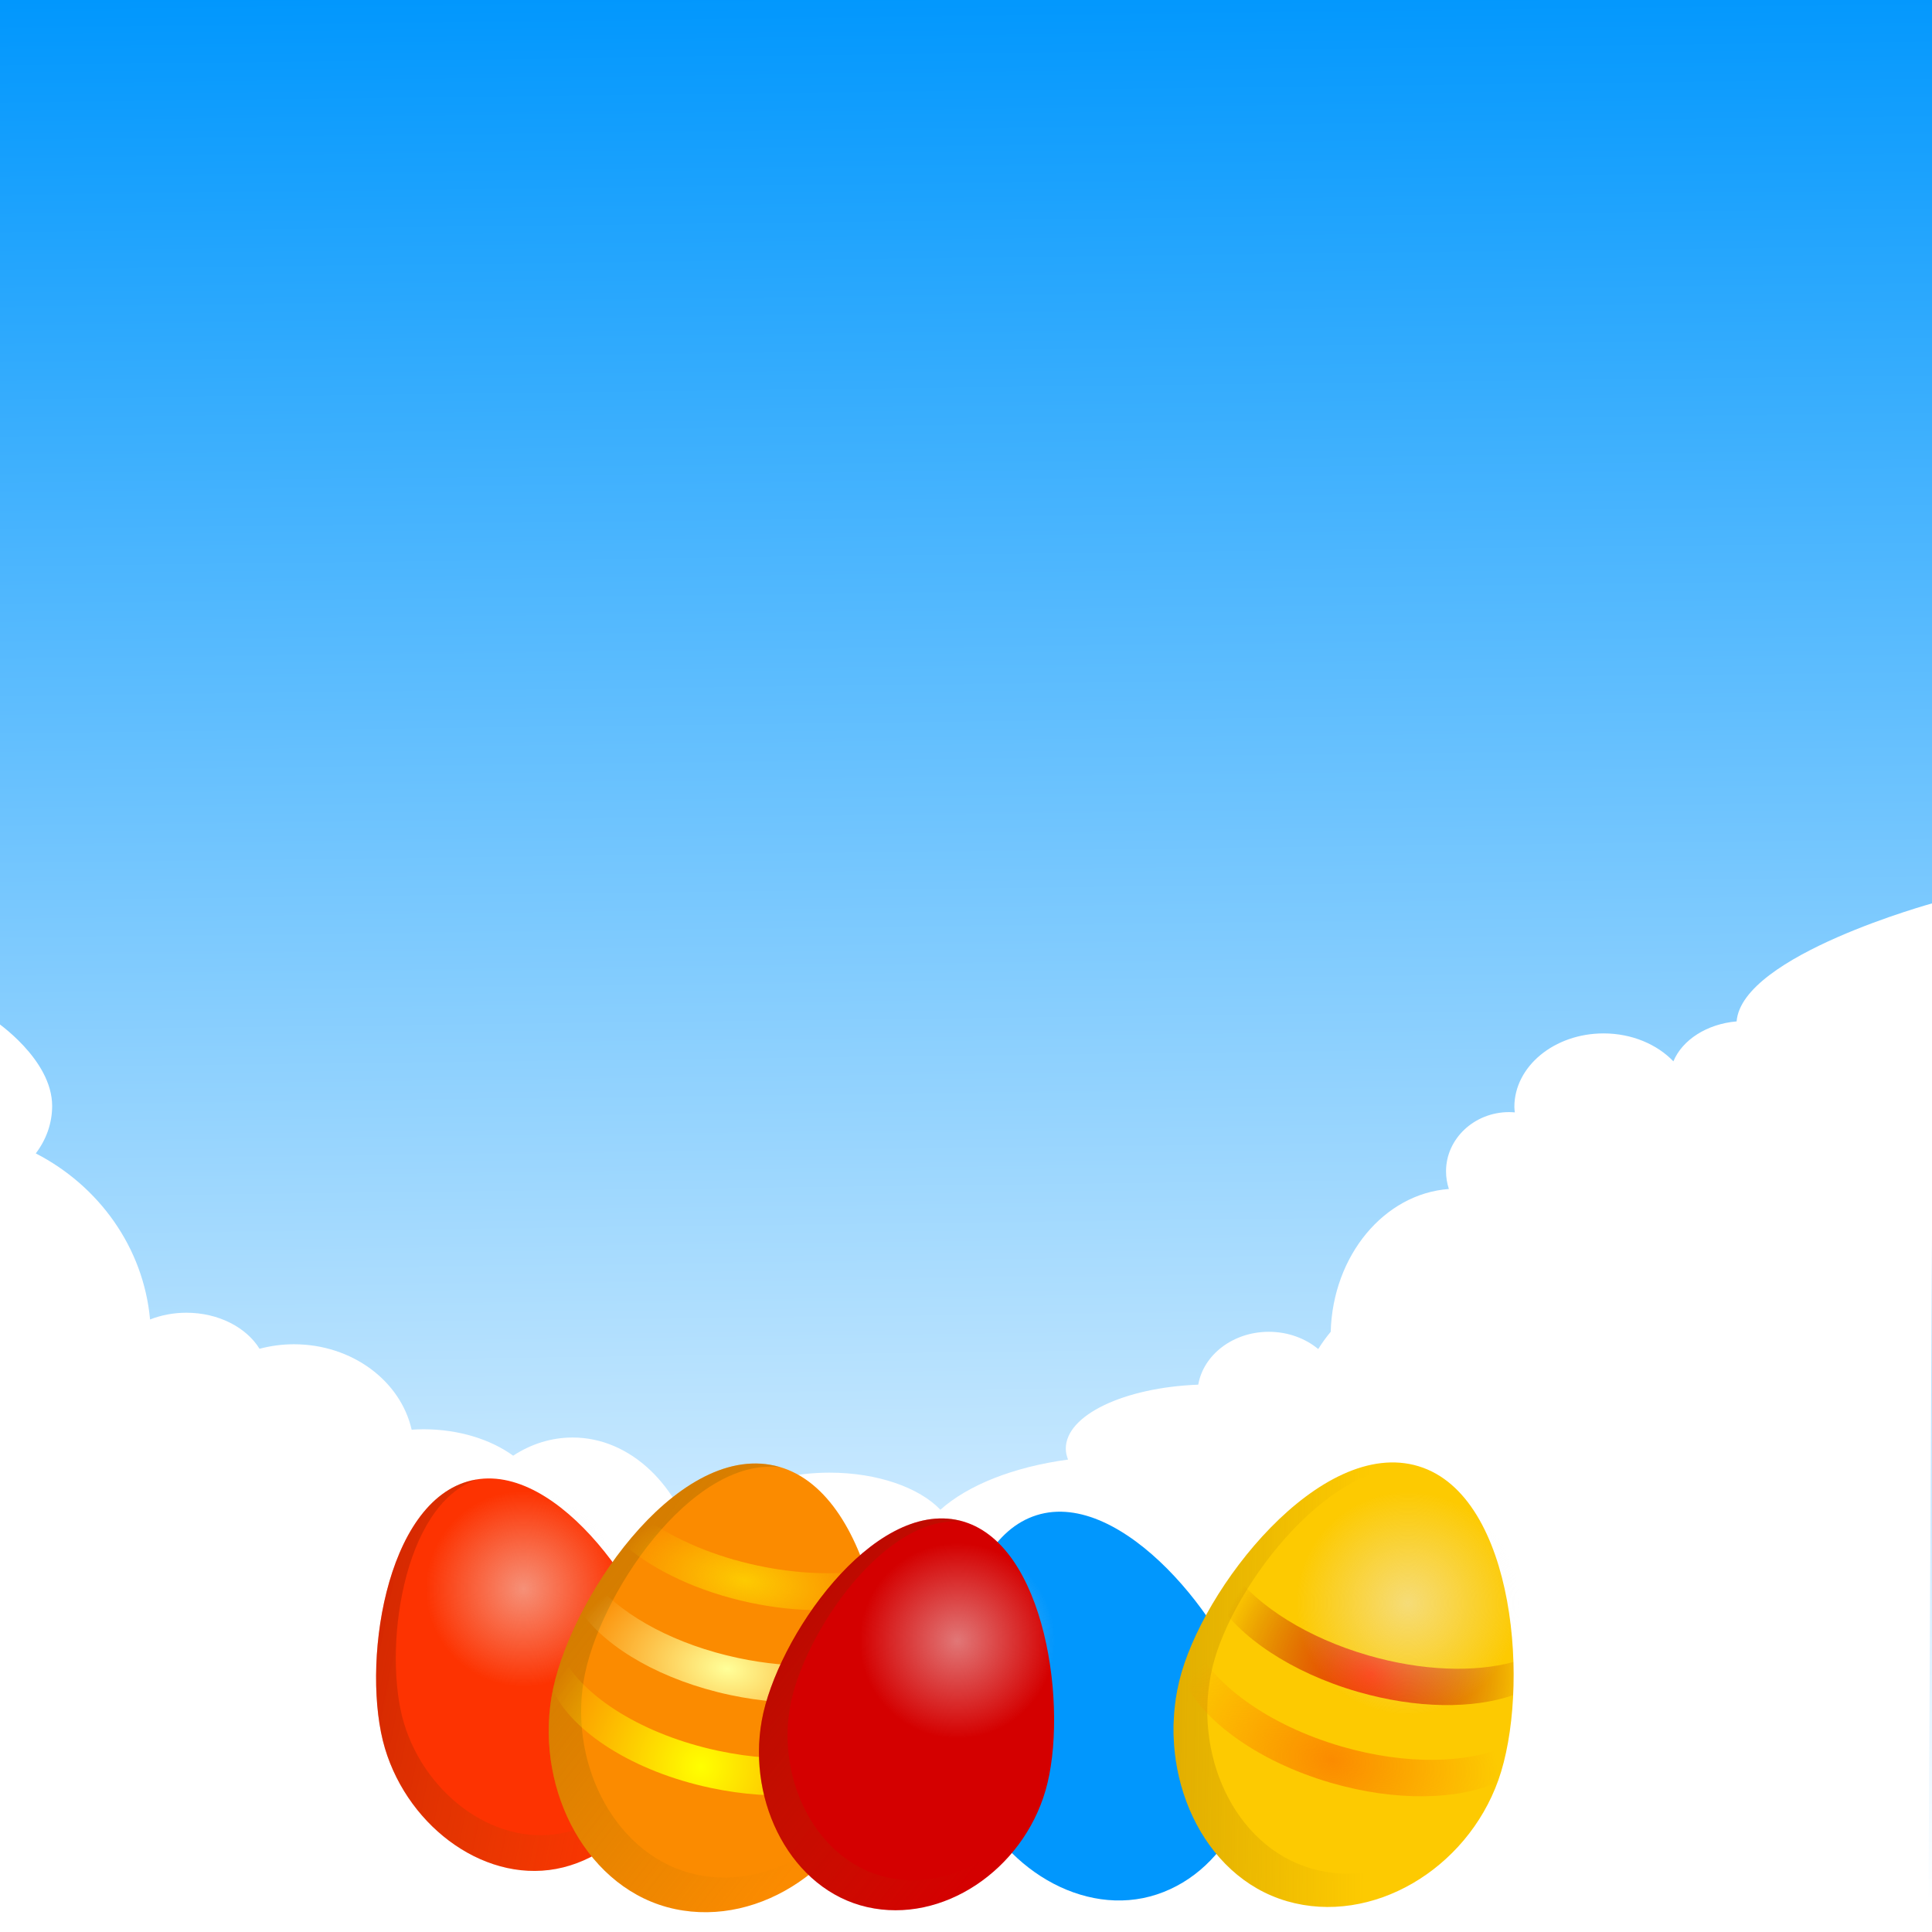
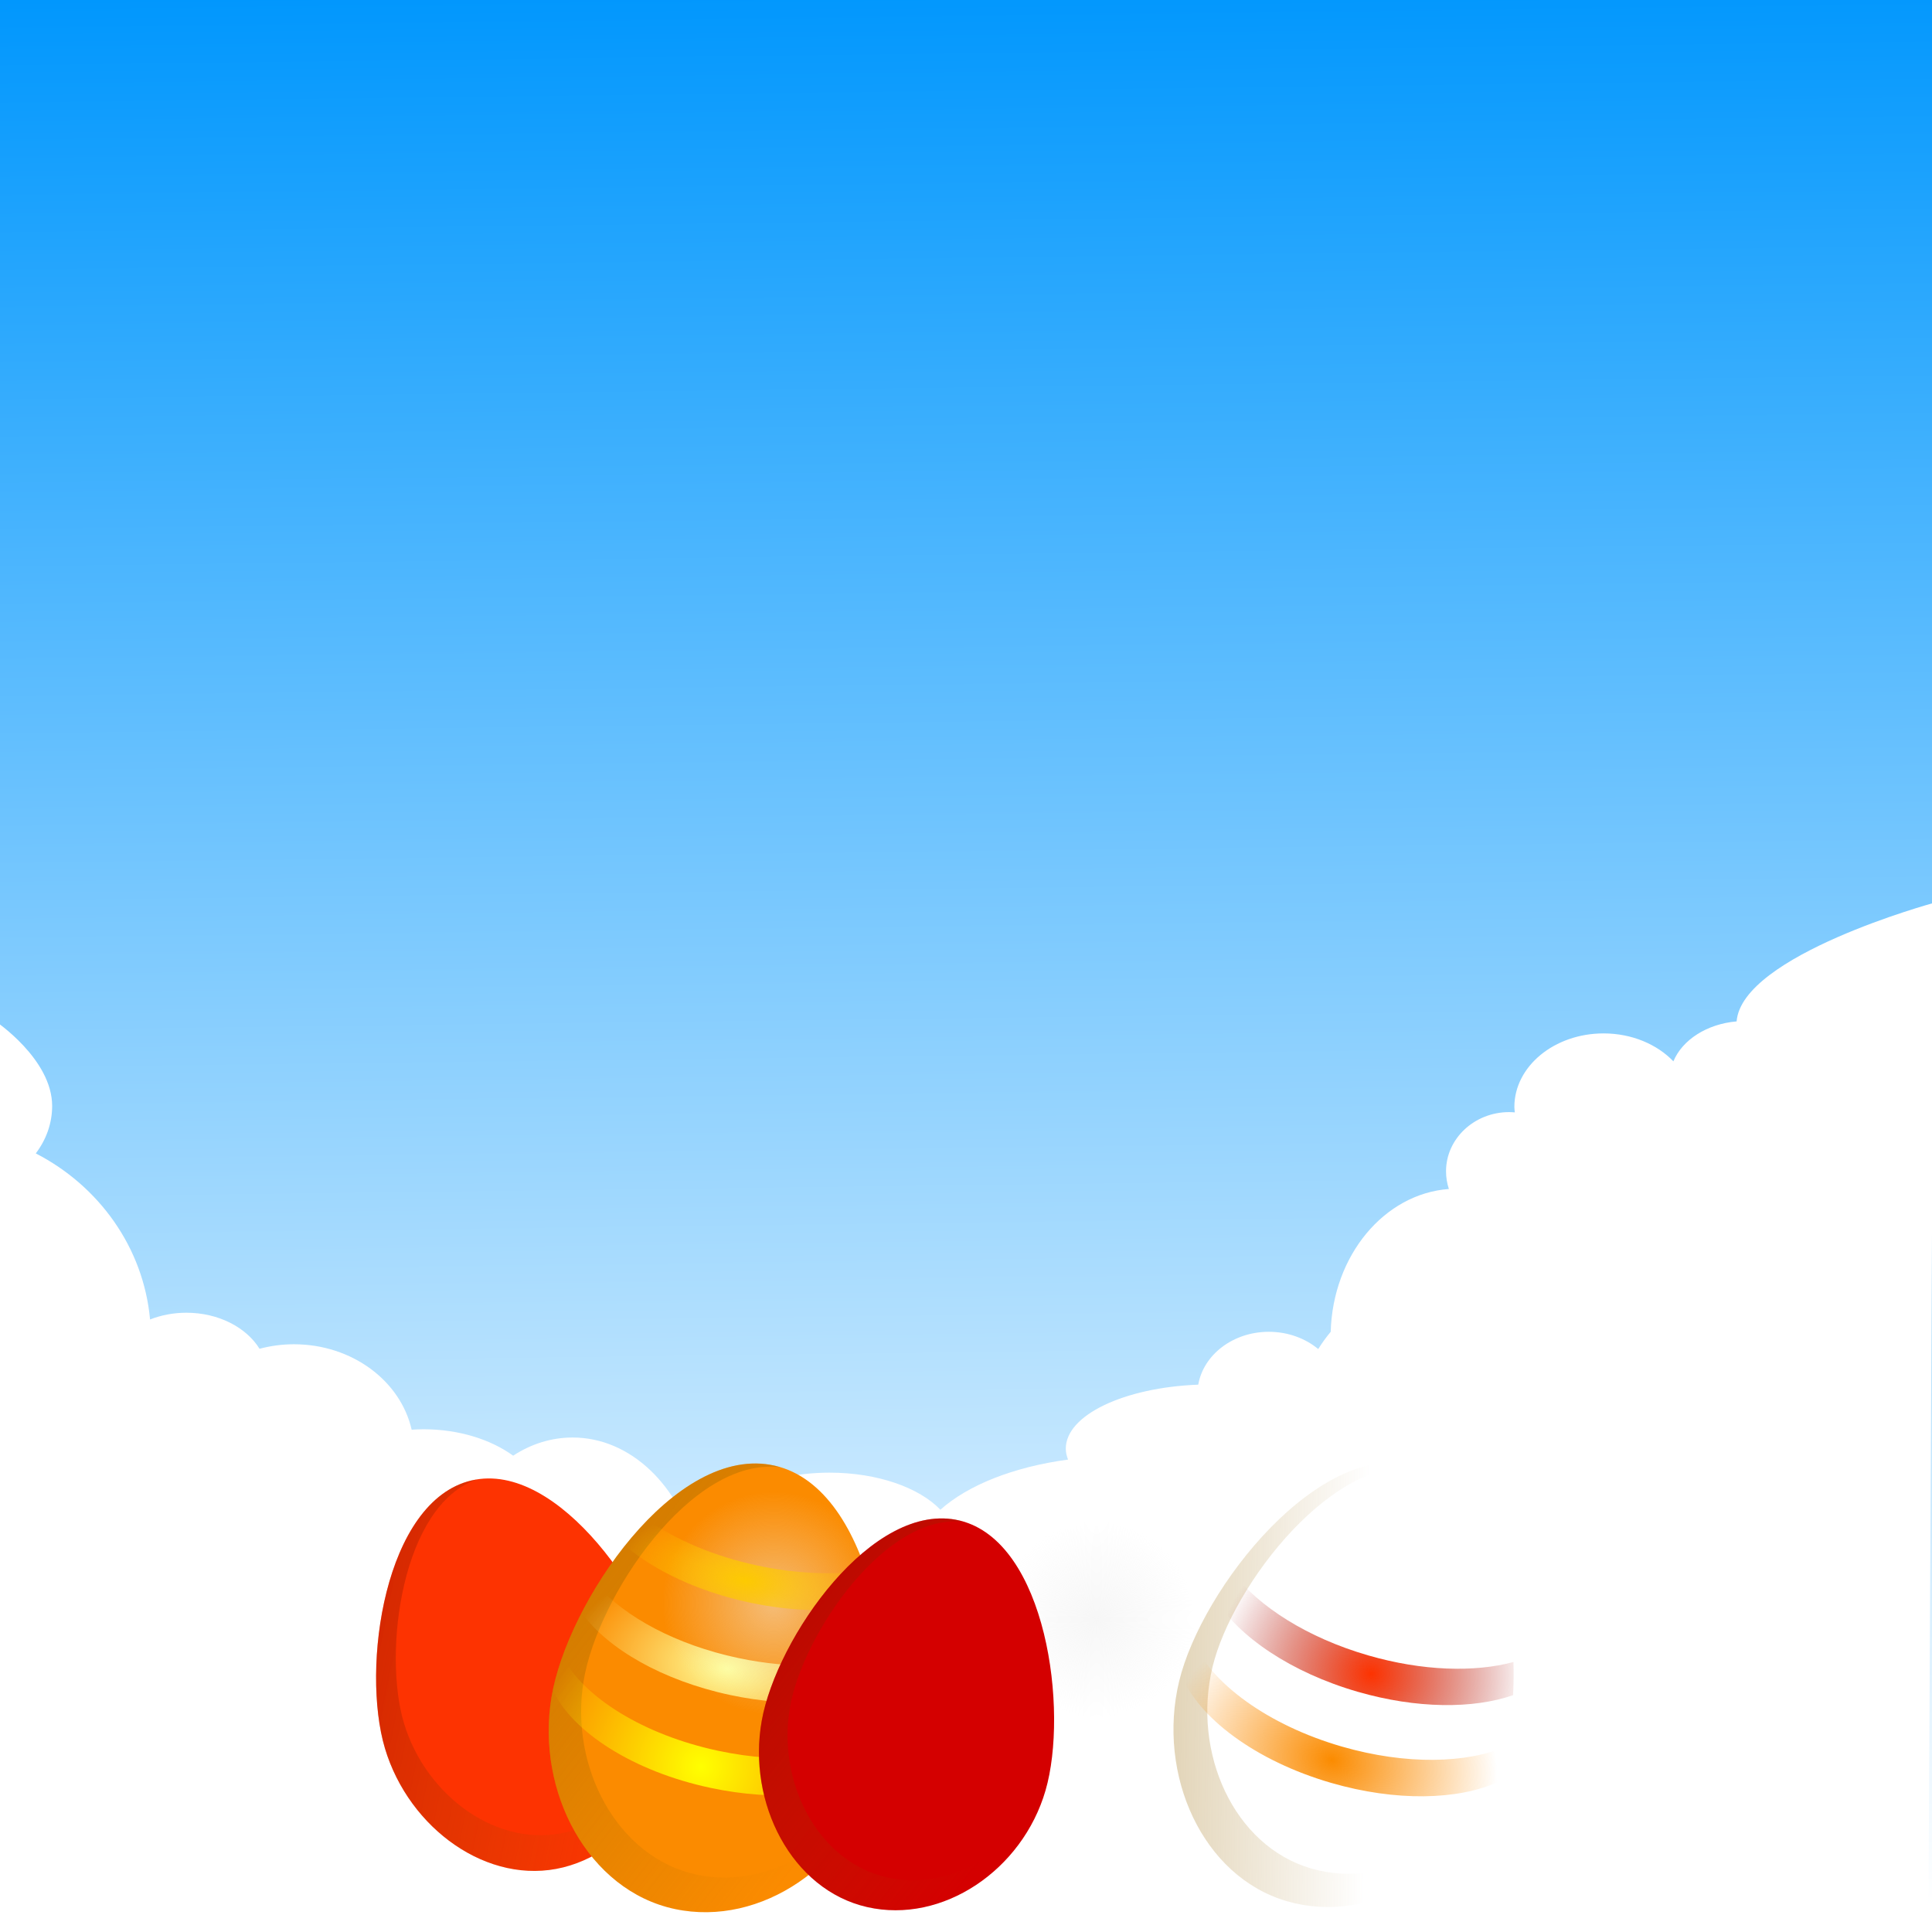
<svg xmlns="http://www.w3.org/2000/svg" xmlns:ns1="http://sodipodi.sourceforge.net/DTD/sodipodi-0.dtd" xmlns:ns2="http://www.inkscape.org/namespaces/inkscape" xmlns:xlink="http://www.w3.org/1999/xlink" id="svg10769" ns1:docname="Easter egg.svg" viewBox="0 0 300 300" version="1.1" ns2:version="0.48.1 ">
  <defs id="defs10771">
    <linearGradient id="linearGradient25284" y2="1276.2" xlink:href="#linearGradient4009" gradientUnits="userSpaceOnUse" y1="1237.6" gradientTransform="translate(-124.86 -6.978)" x2="-225.37" x1="-306.43" ns2:collect="always" />
    <linearGradient id="linearGradient4009" ns2:collect="always">
      <stop id="stop4011" style="stop-color:#980101" offset="0" />
      <stop id="stop4013" style="stop-color:#986601;stop-opacity:0" offset="1" />
    </linearGradient>
    <radialGradient id="radialGradient25286" cx="-278.81" xlink:href="#linearGradient3975-1" gradientUnits="userSpaceOnUse" cy="731.76" r="23.606" ns2:collect="always" />
    <linearGradient id="linearGradient3975-1" ns2:collect="always">
      <stop id="stop3977-3" style="stop-color:#eeeeee" offset="0" />
      <stop id="stop3979-8" style="stop-color:#eeeeee;stop-opacity:0" offset="1" />
    </linearGradient>
    <linearGradient id="linearGradient25245" y2="1261.9" gradientUnits="userSpaceOnUse" y1="1281.4" x2="-264.12" x1="-335.2" ns2:collect="always">
      <stop id="stop23781" style="stop-color:#986601" offset="0" />
      <stop id="stop23783" style="stop-color:#986601;stop-opacity:0" offset="1" />
    </linearGradient>
    <radialGradient id="radialGradient25247" gradientUnits="userSpaceOnUse" cx="-273.64" cy="1270" r="35.331" gradientTransform="matrix(1 -.007 .006 .824 -7.609 205.92)" ns2:collect="always">
      <stop id="stop23749" style="stop-color:#fb8b00" offset="0" />
      <stop id="stop23751" style="stop-color:#fb8b00;stop-opacity:0" offset="1" />
    </radialGradient>
    <radialGradient id="radialGradient25249" gradientUnits="userSpaceOnUse" cx="-271.29" cy="1235.3" r="33.031" gradientTransform="matrix(.997 -.084 .082 .973 -101.51 9.777)" ns2:collect="always">
      <stop id="stop25231" style="stop-color:#fd3301" offset="0" />
      <stop id="stop25233" style="stop-color:#980101;stop-opacity:0" offset="1" />
    </radialGradient>
    <linearGradient id="linearGradient23713" y2="1276.2" gradientUnits="userSpaceOnUse" y1="1237.6" gradientTransform="translate(-24.857 -6.978)" x2="-225.37" x1="-306.43" ns2:collect="always">
      <stop id="stop3882-3" style="stop-color:#986601" offset="0" />
      <stop id="stop3884-4" style="stop-color:#986601;stop-opacity:0" offset="1" />
    </linearGradient>
    <radialGradient id="radialGradient23715" gradientUnits="userSpaceOnUse" cx="-250.26" cy="784.5" r="35.331" gradientTransform="matrix(1 -.004 .004 1.027 -28.156 448.34)" ns2:collect="always">
      <stop id="stop3951-6" style="stop-color:#ffff00" offset="0" />
      <stop id="stop3953-0" style="stop-color:#ffff00;stop-opacity:0" offset="1" />
    </radialGradient>
    <radialGradient id="radialGradient23717" gradientUnits="userSpaceOnUse" cx="-249.44" cy="757.21" r="33.031" gradientTransform="matrix(.999 -.043 .027 .628 -45.507 747.4)" ns2:collect="always">
      <stop id="stop3943-6" style="stop-color:#ffff99" offset="0" />
      <stop id="stop3945-1" style="stop-color:#ffff99;stop-opacity:0" offset="1" />
    </radialGradient>
    <radialGradient id="radialGradient23721" gradientUnits="userSpaceOnUse" cx="-249.15" cy="735.43" r="27.141" gradientTransform="matrix(.999 -.055 .027 .5 -45.344 833.23)" ns2:collect="always">
      <stop id="stop3935-4" style="stop-color:#fdca01" offset="0" />
      <stop id="stop3937-9" style="stop-color:#fdca01;stop-opacity:0" offset="1" />
    </radialGradient>
    <linearGradient id="linearGradient11939" ns2:collect="always">
      <stop id="stop11941" style="stop-color:#ffff00" offset="0" />
      <stop id="stop11943" style="stop-color:#ffff00;stop-opacity:0" offset="1" />
    </linearGradient>
    <filter id="filter11233" color-interpolation-filters="sRGB" ns2:collect="always">
      <feGaussianBlur id="feGaussianBlur11235" stdDeviation="4.777" ns2:collect="always" />
    </filter>
    <filter id="filter11237" color-interpolation-filters="sRGB" ns2:collect="always">
      <feGaussianBlur id="feGaussianBlur11239" stdDeviation="1.911" ns2:collect="always" />
    </filter>
    <filter id="filter11249" color-interpolation-filters="sRGB" ns2:collect="always">
      <feGaussianBlur id="feGaussianBlur11251" stdDeviation="2.866" ns2:collect="always" />
    </filter>
    <linearGradient id="linearGradient11671" y2="1079.1" gradientUnits="userSpaceOnUse" y1="466.41" gradientTransform="matrix(.345 0 0 .489 15.574 524.35)" x2="-38.796" x1="-44.147" ns2:collect="always">
      <stop id="stop3025-7" style="stop-color:#0197fd" offset="0" />
      <stop id="stop3027-8" style="stop-color:#ffffff" offset="1" />
    </linearGradient>
    <linearGradient id="linearGradient12216" y2="270.27" xlink:href="#linearGradient11939" gradientUnits="userSpaceOnUse" x2="-444.01" gradientTransform="matrix(1 0 0 1.776 -1829 224.35)" y1="-497.45" x1="-464.7" ns2:collect="always" />
    <linearGradient id="linearGradient12218" y2="270.27" xlink:href="#linearGradient11939" gradientUnits="userSpaceOnUse" x2="-444.01" gradientTransform="matrix(-1 0 0 -1.776 -2755.6 -1437.6)" y1="-497.45" x1="-464.7" ns2:collect="always" />
    <mask id="mask13042" maskUnits="userSpaceOnUse">
      <rect id="rect13044" style="fill:#ffffff" height="225.55" width="225.55" y="811.48" x="14.798" />
    </mask>
  </defs>
  <ns1:namedview id="base" bordercolor="#666666" ns2:pageshadow="2" ns2:window-y="-9" pagecolor="#ffffff" ns2:window-height="1005" ns2:window-maximized="1" ns2:zoom="2.0424221" ns2:window-x="-9" showgrid="false" borderopacity="1.0" ns2:current-layer="layer1" ns2:cx="154.56459" ns2:cy="122.15919" ns2:window-width="1920" ns2:pageopacity="0.0" ns2:document-units="px" />
  <g id="layer1" ns2:label="Layer 1" ns2:groupmode="layer" transform="translate(0 -752.36)">
    <rect id="rect2985" style="fill:url(#linearGradient11671)" height="300" width="300" y="752.36" x="0" />
    <g id="g4299" style="fill:#ffffff" transform="matrix(.369 0 0 .369 -155 426.11)">
      <path id="path4247" ns1:nodetypes="cccsscsscccscsccssccscscscsccscccccc" style="fill:#ffffff" ns2:connector-curvature="0" d="m1233.8 1264.1s-80.736 22.005-82.959 49.86c-12.541 1.082-22.872 7.802-26.604 16.81-6.868-7.157-17.466-11.754-29.385-11.754-20.709 0-37.537 13.868-37.537 30.965 0 0.77 0.123 1.52 0.19 2.275-0.773-0.063-1.548-0.126-2.338-0.126-14.689 0-26.604 11.172-26.604 24.898 0 2.594 0.411 5.106 1.201 7.457-27.233 2.03-48.833 27.966-49.733 60.097-1.914 2.298-3.677 4.71-5.245 7.267-5.402-4.493-12.725-7.267-20.791-7.267-15.072 0-27.512 9.669-29.701 22.244-31.202 1.202-55.737 12.79-55.737 26.92 0 1.577 0.363 3.11 0.948 4.613-22.976 3.072-42.256 10.814-53.714 21.106-8.844-9.268-26.388-15.609-46.637-15.609-29.137 0-52.766 13.125-52.766 29.258 0 1.405 0.223 2.756 0.569 4.108-1.319 0.075-2.622 0.125-3.918 0.253-6.901-28.043-27.551-48.406-52.008-48.406-9.022 0-17.53 2.741-25.025 7.646-9.464-6.85-22.885-11.122-37.79-11.122-1.663 0-3.306 0.085-4.929 0.19-4.664-20.525-25.054-35.957-49.544-35.957-5.033 0-9.883 0.68-14.471 1.896-5.522-8.954-17.23-15.166-30.775-15.166-5.516 0-10.681 1.025-15.293 2.844-2.77-30.313-21.528-56.218-48.09-69.892 4.34-5.706 6.888-12.564 6.888-19.969 0-19.746-24.008-35.767-24.008-35.767l0.161 381.94 406.68 1.199 406.68 1.199 2.283-434.01z" />
    </g>
    <g id="g12170" mask="url(#mask13042)" transform="matrix(1.33 0 0 1.33 -19.682 -326.95)">
      <g id="g12082" style="opacity:.5" transform="matrix(.115 0 0 .115 355.33 962.61)">
        <g id="g11954" transform="translate(606.23 20.049)">
          <path id="path11937" style="fill:url(#linearGradient12216)" d="m-2247.1 697.39h-90.293s39.399-1328 45.147-1328 45.147 1328 45.147 1328z" ns1:nodetypes="ccsc" ns2:transform-center-y="-81.359127" ns2:connector-curvature="0" />
          <path id="path11950" style="fill:url(#linearGradient12218)" d="m-2337.4-1910.7h90.293s-39.399 1328-45.147 1328-45.147-1328-45.147-1328z" ns1:nodetypes="ccsc" ns2:transform-center-y="81.359127" ns2:connector-curvature="0" />
        </g>
        <g id="g11958" transform="matrix(.966 -.259 .259 .966 685.13 -593.91)">
          <path id="path11960" style="fill:url(#linearGradient12216)" d="m-2247.1 697.39h-90.293s39.399-1328 45.147-1328 45.147 1328 45.147 1328z" ns1:nodetypes="ccsc" ns2:transform-center-y="-81.359127" ns2:connector-curvature="0" />
          <path id="path11962" style="fill:url(#linearGradient12218)" d="m-2337.4-1910.7h90.293s-39.399 1328-45.147 1328-45.147-1328-45.147-1328z" ns1:nodetypes="ccsc" ns2:transform-center-y="81.359127" ns2:connector-curvature="0" />
        </g>
        <g id="g11968" transform="matrix(.866 -0.5 0.5 .866 602.44 -1207.4)">
          <path id="path11970" style="fill:url(#linearGradient12216)" d="m-2247.1 697.39h-90.293s39.399-1328 45.147-1328 45.147 1328 45.147 1328z" ns1:nodetypes="ccsc" ns2:transform-center-y="-81.359127" ns2:connector-curvature="0" />
-           <path id="path11972" style="fill:url(#linearGradient12218)" d="m-2337.4-1910.7h90.293s-39.399 1328-45.147 1328-45.147-1328-45.147-1328z" ns1:nodetypes="ccsc" ns2:transform-center-y="81.359127" ns2:connector-curvature="0" />
        </g>
        <g id="g11978" transform="matrix(.707 -.707 .707 .707 363.79 -1778.5)">
          <path id="path11980" style="fill:url(#linearGradient12216)" d="m-2247.1 697.39h-90.293s39.399-1328 45.147-1328 45.147 1328 45.147 1328z" ns1:nodetypes="ccsc" ns2:transform-center-y="-81.359127" ns2:connector-curvature="0" />
          <path id="path11982" style="fill:url(#linearGradient12218)" d="m-2337.4-1910.7h90.293s-39.399 1328-45.147 1328-45.147-1328-45.147-1328z" ns1:nodetypes="ccsc" ns2:transform-center-y="81.359127" ns2:connector-curvature="0" />
        </g>
        <g id="g11988" transform="matrix(.5 -.866 .866 .5 -14.555 -2268.5)">
          <path id="path11990" style="fill:url(#linearGradient12216)" d="m-2247.1 697.39h-90.293s39.399-1328 45.147-1328 45.147 1328 45.147 1328z" ns1:nodetypes="ccsc" ns2:transform-center-y="-81.359127" ns2:connector-curvature="0" />
          <path id="path11992" style="fill:url(#linearGradient12218)" d="m-2337.4-1910.7h90.293s-39.399 1328-45.147 1328-45.147-1328-45.147-1328z" ns1:nodetypes="ccsc" ns2:transform-center-y="81.359127" ns2:connector-curvature="0" />
        </g>
        <g id="g11998" transform="matrix(.259 -.966 .966 .259 -506.81 -2643.8)">
          <path id="path12000" style="fill:url(#linearGradient12216)" d="m-2247.1 697.39h-90.293s39.399-1328 45.147-1328 45.147 1328 45.147 1328z" ns1:nodetypes="ccsc" ns2:transform-center-y="-81.359127" ns2:connector-curvature="0" />
          <path id="path12002" style="fill:url(#linearGradient12218)" d="m-2337.4-1910.7h90.293s-39.399 1328-45.147 1328-45.147-1328-45.147-1328z" ns1:nodetypes="ccsc" ns2:transform-center-y="81.359127" ns2:connector-curvature="0" />
        </g>
        <g id="g12008" transform="matrix(0 -1 1 0 -1079.4 -2878.9)">
          <path id="path12010" style="fill:url(#linearGradient12216)" d="m-2247.1 697.39h-90.293s39.399-1328 45.147-1328 45.147 1328 45.147 1328z" ns1:nodetypes="ccsc" ns2:transform-center-y="-81.359127" ns2:connector-curvature="0" />
          <path id="path12012" style="fill:url(#linearGradient12218)" d="m-2337.4-1910.7h90.293s-39.399 1328-45.147 1328-45.147-1328-45.147-1328z" ns1:nodetypes="ccsc" ns2:transform-center-y="81.359127" ns2:connector-curvature="0" />
        </g>
        <g id="g12018" transform="matrix(-.259 -.966 .966 -.259 -1693.4 -2957.8)">
          <path id="path12020" style="fill:url(#linearGradient12216)" d="m-2247.1 697.39h-90.293s39.399-1328 45.147-1328 45.147 1328 45.147 1328z" ns1:nodetypes="ccsc" ns2:transform-center-y="-81.359127" ns2:connector-curvature="0" />
          <path id="path12022" style="fill:url(#linearGradient12218)" d="m-2337.4-1910.7h90.293s-39.399 1328-45.147 1328-45.147-1328-45.147-1328z" ns1:nodetypes="ccsc" ns2:transform-center-y="81.359127" ns2:connector-curvature="0" />
        </g>
        <g id="g12028" transform="matrix(-0.5 -.866 .866 -0.5 -2306.9 -2875.1)">
          <path id="path12030" style="fill:url(#linearGradient12216)" d="m-2247.1 697.39h-90.293s39.399-1328 45.147-1328 45.147 1328 45.147 1328z" ns1:nodetypes="ccsc" ns2:transform-center-y="-81.359127" ns2:connector-curvature="0" />
          <path id="path12032" style="fill:url(#linearGradient12218)" d="m-2337.4-1910.7h90.293s-39.399 1328-45.147 1328-45.147-1328-45.147-1328z" ns1:nodetypes="ccsc" ns2:transform-center-y="81.359127" ns2:connector-curvature="0" />
        </g>
        <g id="g12038" transform="matrix(-.707 -.707 .707 -.707 -2878 -2636.4)">
          <path id="path12040" style="fill:url(#linearGradient12216)" d="m-2247.1 697.39h-90.293s39.399-1328 45.147-1328 45.147 1328 45.147 1328z" ns1:nodetypes="ccsc" ns2:transform-center-y="-81.359127" ns2:connector-curvature="0" />
          <path id="path12042" style="fill:url(#linearGradient12218)" d="m-2337.4-1910.7h90.293s-39.399 1328-45.147 1328-45.147-1328-45.147-1328z" ns1:nodetypes="ccsc" ns2:transform-center-y="81.359127" ns2:connector-curvature="0" />
        </g>
        <g id="g12048" transform="matrix(-.866 -.5 .5 -.866 -3367.9 -2258.1)">
          <path id="path12050" style="fill:url(#linearGradient12216)" d="m-2247.1 697.39h-90.293s39.399-1328 45.147-1328 45.147 1328 45.147 1328z" ns1:nodetypes="ccsc" ns2:transform-center-y="-81.359127" ns2:connector-curvature="0" />
          <path id="path12052" style="fill:url(#linearGradient12218)" d="m-2337.4-1910.7h90.293s-39.399 1328-45.147 1328-45.147-1328-45.147-1328z" ns1:nodetypes="ccsc" ns2:transform-center-y="81.359127" ns2:connector-curvature="0" />
        </g>
        <g id="g12058" transform="matrix(-.966 -.259 .259 -.966 -3743.2 -1765.8)">
          <path id="path12060" style="fill:url(#linearGradient12216)" d="m-2247.1 697.39h-90.293s39.399-1328 45.147-1328 45.147 1328 45.147 1328z" ns1:nodetypes="ccsc" ns2:transform-center-y="-81.359127" ns2:connector-curvature="0" />
          <path id="path12062" style="fill:url(#linearGradient12218)" d="m-2337.4-1910.7h90.293s-39.399 1328-45.147 1328-45.147-1328-45.147-1328z" ns1:nodetypes="ccsc" ns2:transform-center-y="81.359127" ns2:connector-curvature="0" />
        </g>
        <g id="g12068" transform="matrix(-.966 -.259 .259 -.966 -3743.2 -1765.8)">
          <path id="path12070" style="fill:url(#linearGradient12216)" d="m-2247.1 697.39h-90.293s39.399-1328 45.147-1328 45.147 1328 45.147 1328z" ns1:nodetypes="ccsc" ns2:transform-center-y="-81.359127" ns2:connector-curvature="0" />
          <path id="path12072" style="fill:url(#linearGradient12218)" d="m-2337.4-1910.7h90.293s-39.399 1328-45.147 1328-45.147-1328-45.147-1328z" ns1:nodetypes="ccsc" ns2:transform-center-y="81.359127" ns2:connector-curvature="0" />
        </g>
      </g>
      <g id="g11258" transform="matrix(.192 0 0 .192 116.59 830.71)">
        <path id="path11260" style="filter:url(#filter11233);fill:#fdca01" ns1:type="star" d="m700.8 267.34-22.155-9.593 1.748 31.456-18.106-15.97-8.058 30.456-12.285-20.783-17.075 26.476-5.261-23.562-24.421 19.903 2.277-24.035-29.376 11.383 9.593-22.155-31.456 1.748 15.97-18.106-30.456-8.058 20.783-12.285-26.476-17.075 23.562-5.261-19.903-24.421 24.035 2.277-11.383-29.376 22.155 9.593-1.748-31.456 18.106 15.97 8.058-30.456 12.285 20.783 17.075-26.476 5.261 23.562 24.421-19.903-2.277 24.035 29.376-11.383-9.593 22.155 31.456-1.748-15.97 18.106 30.456 8.058-20.783 12.285 26.476 17.075-23.562 5.261 19.903 24.421-24.035-2.277z" ns1:r1="95.588516" ns2:flatsided="false" transform="matrix(-.676 .043 .043 .676 643.91 167.86)" ns1:arg2="0.65570708" ns1:arg1="0.59389644" ns2:randomized="0" ns1:cy="213.84502" ns1:cx="621.57678" ns2:rounded="0" ns1:r2="71.996475" ns1:sides="20" />
        <path id="path11262" style="filter:url(#filter11237);fill:#ffff00" ns1:type="star" d="m700.8 267.34-18.552-0.565-1.855 22.428-17.469-6.271-8.695 20.757-14.677-11.362-14.683 17.054-10.447-15.341-19.235 11.682-5.195-17.819-21.903 5.167 0.565-18.552-22.428-1.855 6.271-17.469-20.757-8.695 11.362-14.677-17.054-14.683 15.341-10.447-11.682-19.235 17.819-5.195-5.167-21.903 18.552 0.565 1.855-22.428 17.469 6.271 8.695-20.757 14.677 11.362 14.683-17.054 10.447 15.341 19.235-11.682 5.195 17.819 21.903-5.167-0.565 18.552 22.428 1.855-6.271 17.469 20.757 8.695-11.362 14.677 17.054 14.683-15.341 10.447 11.682 19.235-17.819 5.195z" ns1:r1="95.588516" ns2:flatsided="false" transform="matrix(.674 0 0 .674 -186 195.31)" ns1:arg2="0.71733992" ns1:arg1="0.59389644" ns2:randomized="0" ns1:cy="213.84502" ns1:cx="621.57678" ns2:rounded="0" ns1:r2="80.509453" ns1:sides="20" />
        <path id="path11264" style="filter:url(#filter11249);fill:#fdca01" ns1:type="star" ns1:sides="20" ns1:r1="95.588516" ns1:r2="71.996475" ns1:arg1="0.59389644" ns1:arg2="0.65570708" transform="matrix(-.676 .043 .043 .676 643.91 167.86)" ns2:randomized="0" ns1:cy="213.84502" ns1:cx="621.57678" ns2:rounded="0" ns2:flatsided="false" d="m700.8 267.34-22.155-9.593 1.748 31.456-18.106-15.97-8.058 30.456-12.285-20.783-17.075 26.476-5.261-23.562-24.421 19.903 2.277-24.035-29.376 11.383 9.593-22.155-31.456 1.748 15.97-18.106-30.456-8.058 20.783-12.285-26.476-17.075 23.562-5.261-19.903-24.421 24.035 2.277-11.383-29.376 22.155 9.593-1.748-31.456 18.106 15.97 8.058-30.456 12.285 20.783 17.075-26.476 5.261 23.562 24.421-19.903-2.277 24.035 29.376-11.383-9.593 22.155 31.456-1.748-15.97 18.106 30.456 8.058-20.783 12.285 26.476 17.075-23.562 5.261 19.903 24.421-24.035-2.277z" />
      </g>
    </g>
    <g id="g25255" transform="matrix(.624 -.156 .156 .624 120.57 181.7)">
      <path id="path3869" d="m-373.29 1189.6c21.599 0.308 35.823 39.026 34.615 59.016s-17.121 36.987-35.786 36.976-33.862-18.096-34.782-38.314c-0.921-20.218 14.354-57.987 35.953-57.678z" ns1:nodetypes="zzzzz" style="fill:#fd3301" ns2:connector-curvature="0" />
      <path id="path3821" style="opacity:.5;fill:url(#linearGradient25284)" ns2:connector-curvature="0" d="m-373.29 1189.6c-21.599-0.308-36.89 37.469-35.969 57.688 0.921 20.218 16.148 38.302 34.812 38.312 18.665 0.011 34.573-16.979 35.781-36.969 0.092-1.52 0.083-3.164 0-4.875-1.15 18.27-15.714 33.791-32.781 33.781-17.096-0.01-31.032-16.574-31.875-35.094-0.819-17.989 12.363-51.123 31.25-52.75-0.406-0.033-0.807-0.088-1.219-0.094z" />
-       <path id="path3957" ns1:rx="23.605616" ns1:ry="23.605616" style="opacity:.5;fill:url(#radialGradient25286)" ns1:type="arc" d="m-255.21 731.76c0 13.037-10.569 23.606-23.606 23.606s-23.606-10.569-23.606-23.606 10.569-23.606 23.606-23.606 23.606 10.569 23.606 23.606z" transform="translate(-88.632 486.28)" ns1:cy="731.7627" ns1:cx="-278.81351" />
    </g>
    <g id="g25324" transform="matrix(.611 -.202 .202 .611 148.74 185.39)">
-       <path id="path25326" d="m-373.29 1189.6c21.599 0.308 35.823 39.026 34.615 59.016s-17.121 36.987-35.786 36.976-33.862-18.096-34.782-38.314c-0.921-20.218 14.354-57.987 35.953-57.678z" ns1:nodetypes="zzzzz" style="fill:#0197fd" ns2:connector-curvature="0" />
      <path id="path25328" style="opacity:.5;fill:url(#linearGradient25284)" ns2:connector-curvature="0" d="m-373.29 1189.6c-21.599-0.308-36.89 37.469-35.969 57.688 0.921 20.218 16.148 38.302 34.812 38.312 18.665 0.011 34.573-16.979 35.781-36.969 0.092-1.52 0.083-3.164 0-4.875-1.15 18.27-15.714 33.791-32.781 33.781-17.096-0.01-31.032-16.574-31.875-35.094-0.819-17.989 12.363-51.123 31.25-52.75-0.406-0.033-0.807-0.088-1.219-0.094z" />
      <path id="path25330" ns1:rx="23.605616" ns1:ry="23.605616" style="opacity:.5;fill:url(#radialGradient25286)" ns1:type="arc" d="m-255.21 731.76c0 13.037-10.569 23.606-23.606 23.606s-23.606-10.569-23.606-23.606 10.569-23.606 23.606-23.606 23.606 10.569 23.606 23.606z" transform="translate(-88.632 486.28)" ns1:cy="731.7627" ns1:cx="-278.81351" />
    </g>
    <g id="g23723" transform="matrix(.685 -.266 .266 .685 -554.67 227.26)">
      <g id="g25237" transform="matrix(.795 .607 -.607 .795 1551.6 556.85)">
-         <path id="path23725" ns1:nodetypes="zzzzz" style="fill:#fdca01" ns2:connector-curvature="0" d="m-273.29 1189.6c21.599 0.308 35.823 39.026 34.615 59.016s-17.121 36.987-35.786 36.976-33.862-18.096-34.782-38.314c-0.921-20.218 14.354-57.987 35.953-57.678z" />
        <path id="path23727" d="m-273.29 1189.6c-21.599-0.308-36.89 37.469-35.969 57.688 0.921 20.218 16.148 38.302 34.812 38.312 18.665 0.011 34.573-16.979 35.781-36.969 0.092-1.52 0.083-3.164 0-4.875-1.15 18.27-15.714 33.791-32.781 33.781-17.096-0.01-31.032-16.574-31.875-35.094-0.819-17.989 12.363-51.123 31.25-52.75-0.406-0.033-0.807-0.088-1.219-0.094z" style="opacity:.5;fill:url(#linearGradient25245)" ns2:connector-curvature="0" />
        <path id="path23729" d="m-308.76 1238.4c-0.351 2.603-0.516 5.079-0.5 7.375 5.885 7.761 20.166 13.219 36.844 13.219 14.223 0 26.704-3.951 33.719-9.938 0.01-0.145 0.022-0.292 0.031-0.438 0.138-2.276 0.063-4.792-0.188-7.469-7.039 5.921-19.432 9.844-33.562 9.844-16.225 0-30.18-5.166-36.344-12.594z" style="fill:url(#radialGradient25247)" ns2:connector-curvature="0" />
        <path id="path23731" d="m-304.73 1222.1c-0.757 2.122-1.424 4.259-2 6.375 6.888 6.279 19.675 10.469 34.312 10.469 12.989 0 24.504-3.302 31.75-8.438-0.534-2.23-1.149-4.495-1.875-6.75-7.279 4.421-17.969 7.188-29.875 7.188-13.328 0-25.109-3.478-32.312-8.844z" style="fill:url(#radialGradient25249)" ns2:connector-curvature="0" />
        <path id="path23733" ns1:rx="23.605616" ns1:ry="23.605616" style="opacity:.5;fill:url(#radialGradient25286)" ns1:type="arc" d="m-255.21 731.76c0 13.037-10.569 23.606-23.606 23.606s-23.606-10.569-23.606-23.606 10.569-23.606 23.606-23.606 23.606 10.569 23.606 23.606z" transform="translate(11.368 486.28)" ns1:cy="731.7627" ns1:cx="-278.81351" />
      </g>
    </g>
    <g id="g23699" transform="matrix(0.719 .153 -.153 0.719 498.81 166.44)">
      <path id="path23701" d="m-273.29 1189.6c21.599 0.308 35.823 39.026 34.615 59.016s-17.121 36.987-35.786 36.976-33.862-18.096-34.782-38.314c-0.921-20.218 14.354-57.987 35.953-57.678z" ns1:nodetypes="zzzzz" style="fill:#fb8b00" ns2:connector-curvature="0" />
      <path id="path23703" style="opacity:.5;fill:url(#linearGradient23713)" ns2:connector-curvature="0" d="m-273.29 1189.6c-21.599-0.308-36.89 37.469-35.969 57.688 0.921 20.218 16.148 38.302 34.812 38.312 18.665 0.011 34.573-16.979 35.781-36.969 0.092-1.52 0.083-3.164 0-4.875-1.15 18.27-15.714 33.791-32.781 33.781-17.096-0.01-31.032-16.574-31.875-35.094-0.819-17.989 12.363-51.123 31.25-52.75-0.406-0.033-0.807-0.088-1.219-0.094z" />
      <path id="path23705" style="fill:url(#radialGradient23715)" ns2:connector-curvature="0" d="m-308.76 1238.4c-0.351 2.603-0.516 5.079-0.5 7.375 5.885 7.761 20.166 13.219 36.844 13.219 14.223 0 26.704-3.951 33.719-9.938 0.01-0.145 0.022-0.292 0.031-0.438 0.138-2.276 0.063-4.792-0.188-7.469-7.039 5.921-19.432 9.844-33.562 9.844-16.225 0-30.18-5.166-36.344-12.594z" />
      <path id="path23707" style="fill:url(#radialGradient23717)" ns2:connector-curvature="0" d="m-304.73 1222.1c-0.757 2.122-1.424 4.259-2 6.375 6.888 6.279 19.675 10.469 34.312 10.469 12.989 0 24.504-3.302 31.75-8.438-0.534-2.23-1.149-4.495-1.875-6.75-7.279 4.421-17.969 7.188-29.875 7.188-13.328 0-25.109-3.478-32.312-8.844z" />
      <path id="path23709" ns1:rx="23.605616" ns1:ry="23.605616" style="opacity:.5;fill:url(#radialGradient25286)" ns1:type="arc" d="m-255.21 731.76c0 13.037-10.569 23.606-23.606 23.606s-23.606-10.569-23.606-23.606 10.569-23.606 23.606-23.606 23.606 10.569 23.606 23.606z" transform="translate(11.368 486.28)" ns1:cy="731.7627" ns1:cx="-278.81351" />
      <path id="path23711" style="fill:url(#radialGradient23721)" ns2:connector-curvature="0" d="m-297.17 1206.4c-1.269 2.002-2.44 4.129-3.531 6.312 7.201 3.888 17.219 6.281 28.281 6.281 9.947 0 19.032-1.937 26-5.156-1.05-2.267-2.201-4.474-3.438-6.562-6.407 2.359-14.185 3.719-22.562 3.719-9.366 0-17.96-1.705-24.75-4.594z" />
    </g>
    <g id="g25276" transform="matrix(.627 .142 -.142 .627 552 295.6)">
      <path id="path25278" d="m-373.29 1189.6c21.599 0.308 35.823 39.026 34.615 59.016s-17.121 36.987-35.786 36.976-33.862-18.096-34.782-38.314c-0.921-20.218 14.354-57.987 35.953-57.678z" ns1:nodetypes="zzzzz" style="fill:#d40000" ns2:connector-curvature="0" />
      <path id="path25280" style="opacity:.5;fill:url(#linearGradient25284)" ns2:connector-curvature="0" d="m-373.29 1189.6c-21.599-0.308-36.89 37.469-35.969 57.688 0.921 20.218 16.148 38.302 34.812 38.312 18.665 0.011 34.573-16.979 35.781-36.969 0.092-1.52 0.083-3.164 0-4.875-1.15 18.27-15.714 33.791-32.781 33.781-17.096-0.01-31.032-16.574-31.875-35.094-0.819-17.989 12.363-51.123 31.25-52.75-0.406-0.033-0.807-0.088-1.219-0.094z" />
      <path id="path25282" ns1:rx="23.605616" ns1:ry="23.605616" style="opacity:.5;fill:url(#radialGradient25286)" ns1:type="arc" d="m-255.21 731.76c0 13.037-10.569 23.606-23.606 23.606s-23.606-10.569-23.606-23.606 10.569-23.606 23.606-23.606 23.606 10.569 23.606 23.606z" transform="translate(-88.632 486.28)" ns1:cy="731.7627" ns1:cx="-278.81351" />
    </g>
  </g>
</svg>